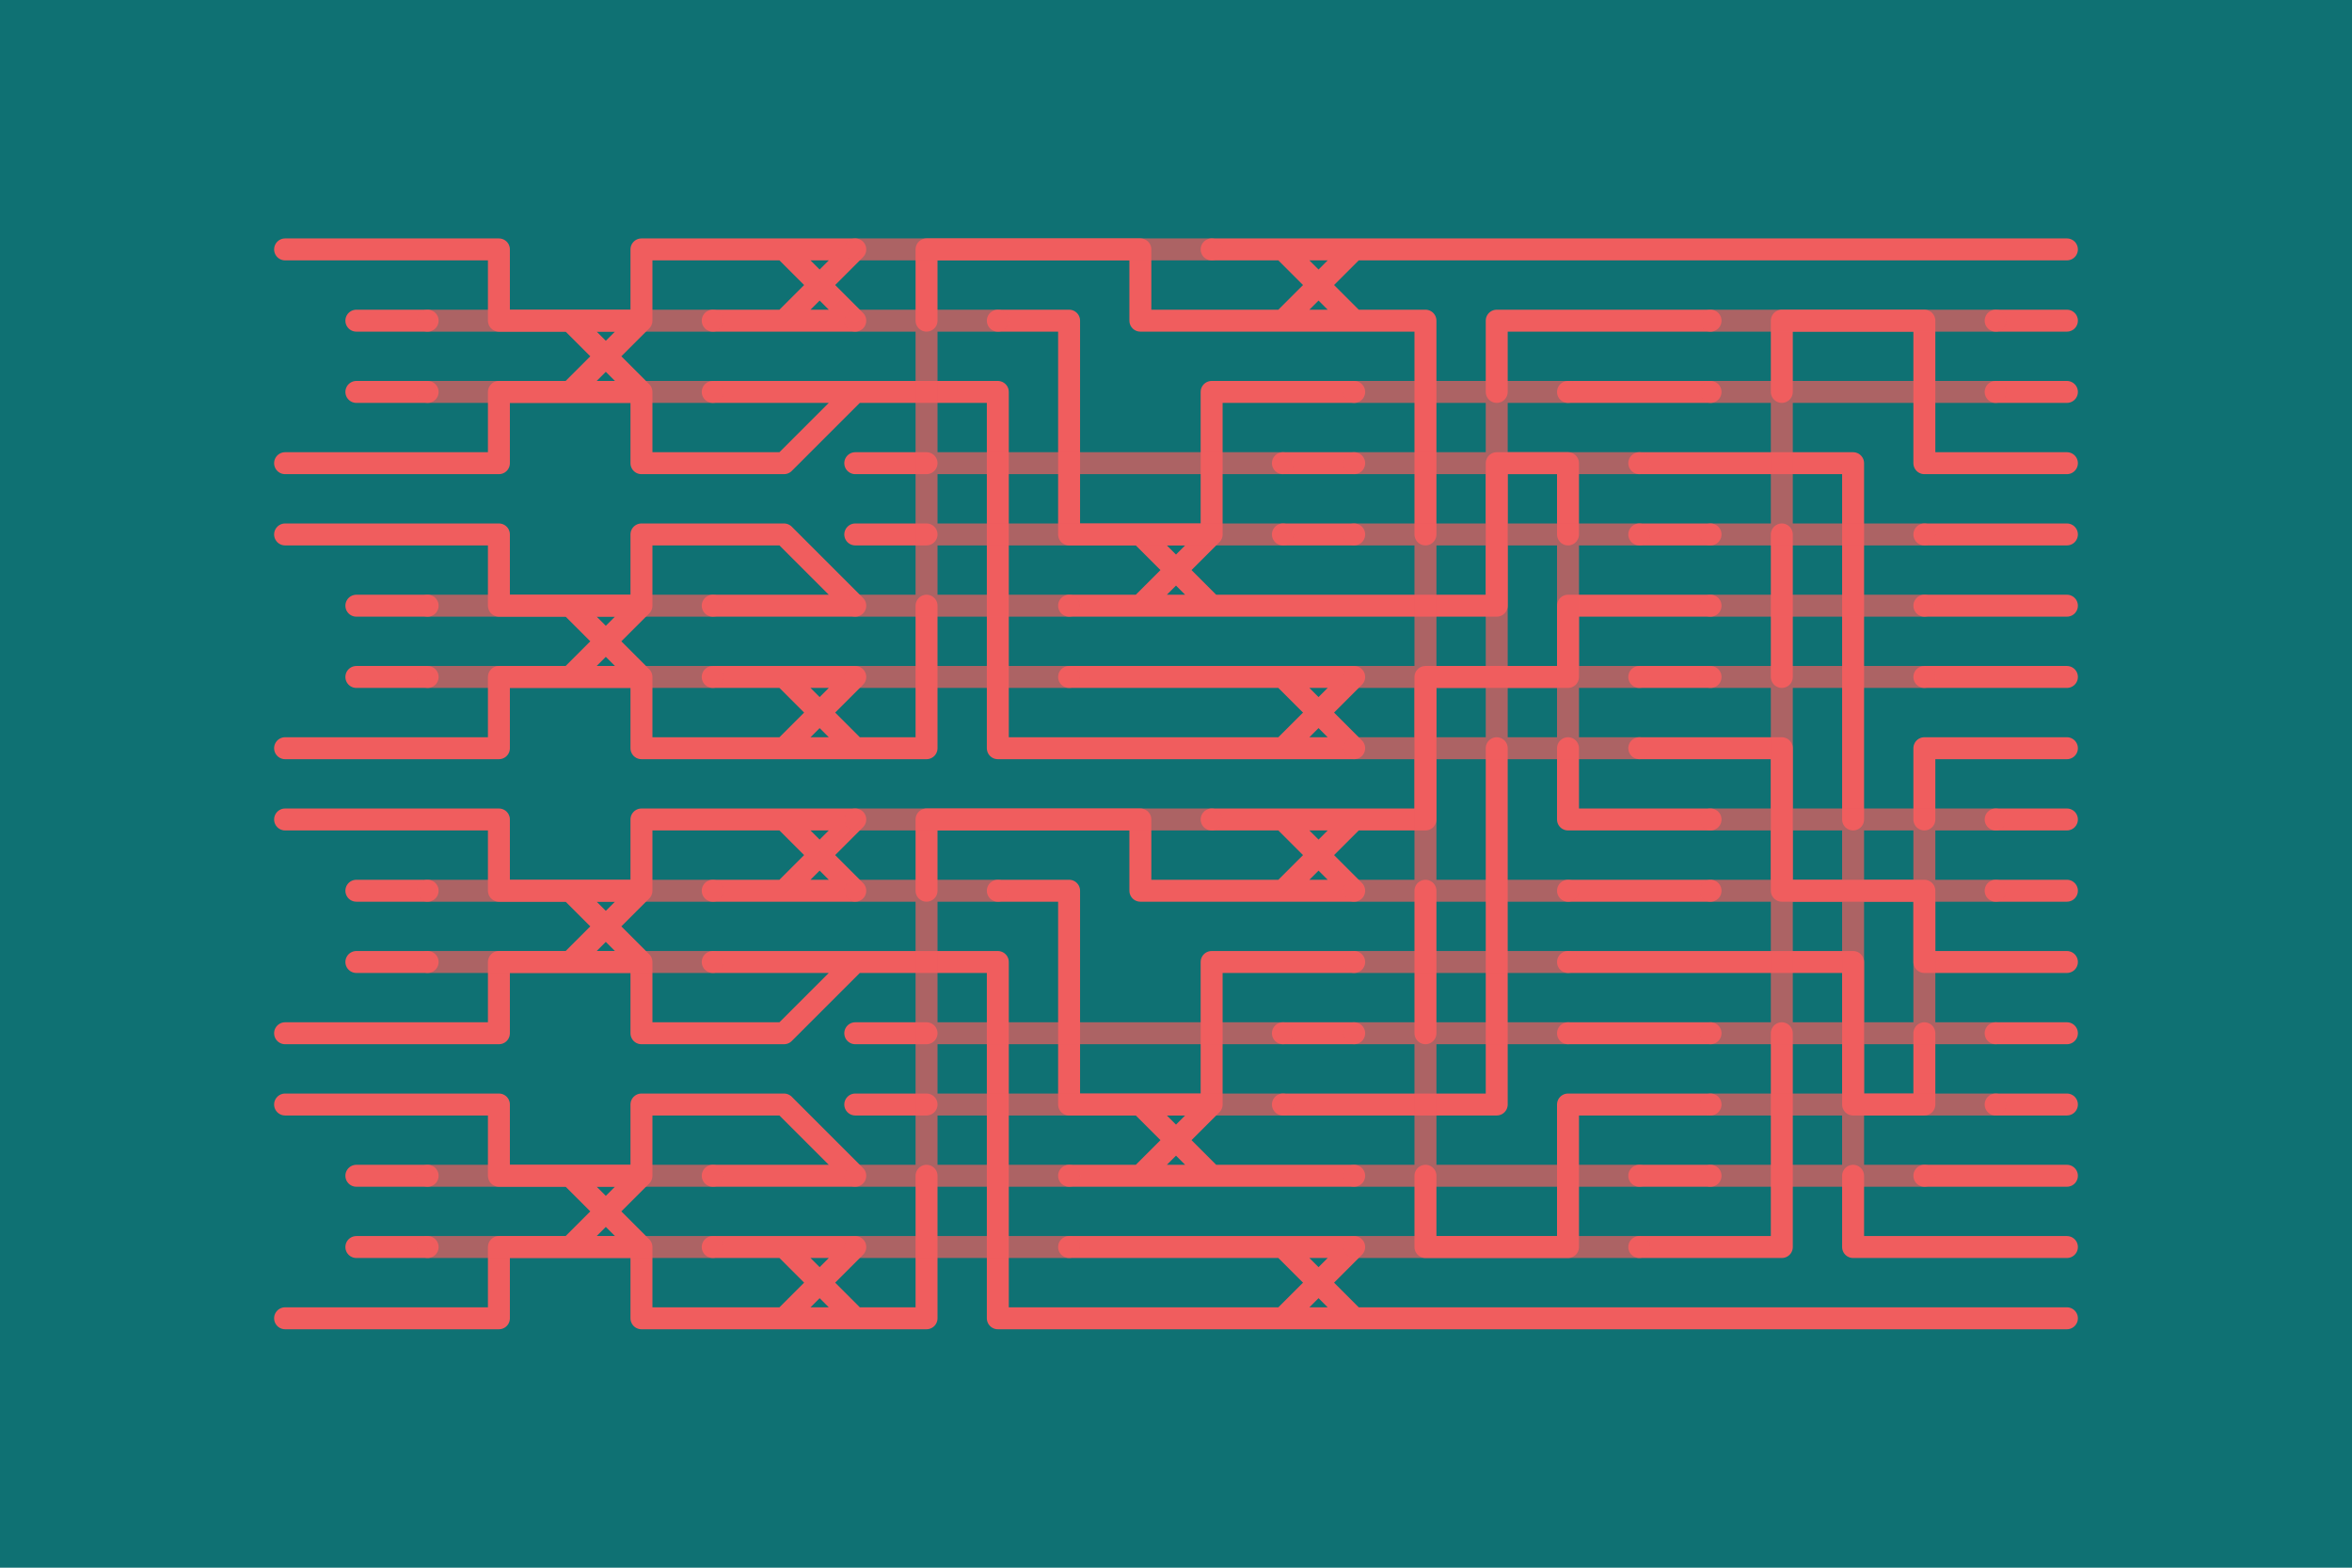
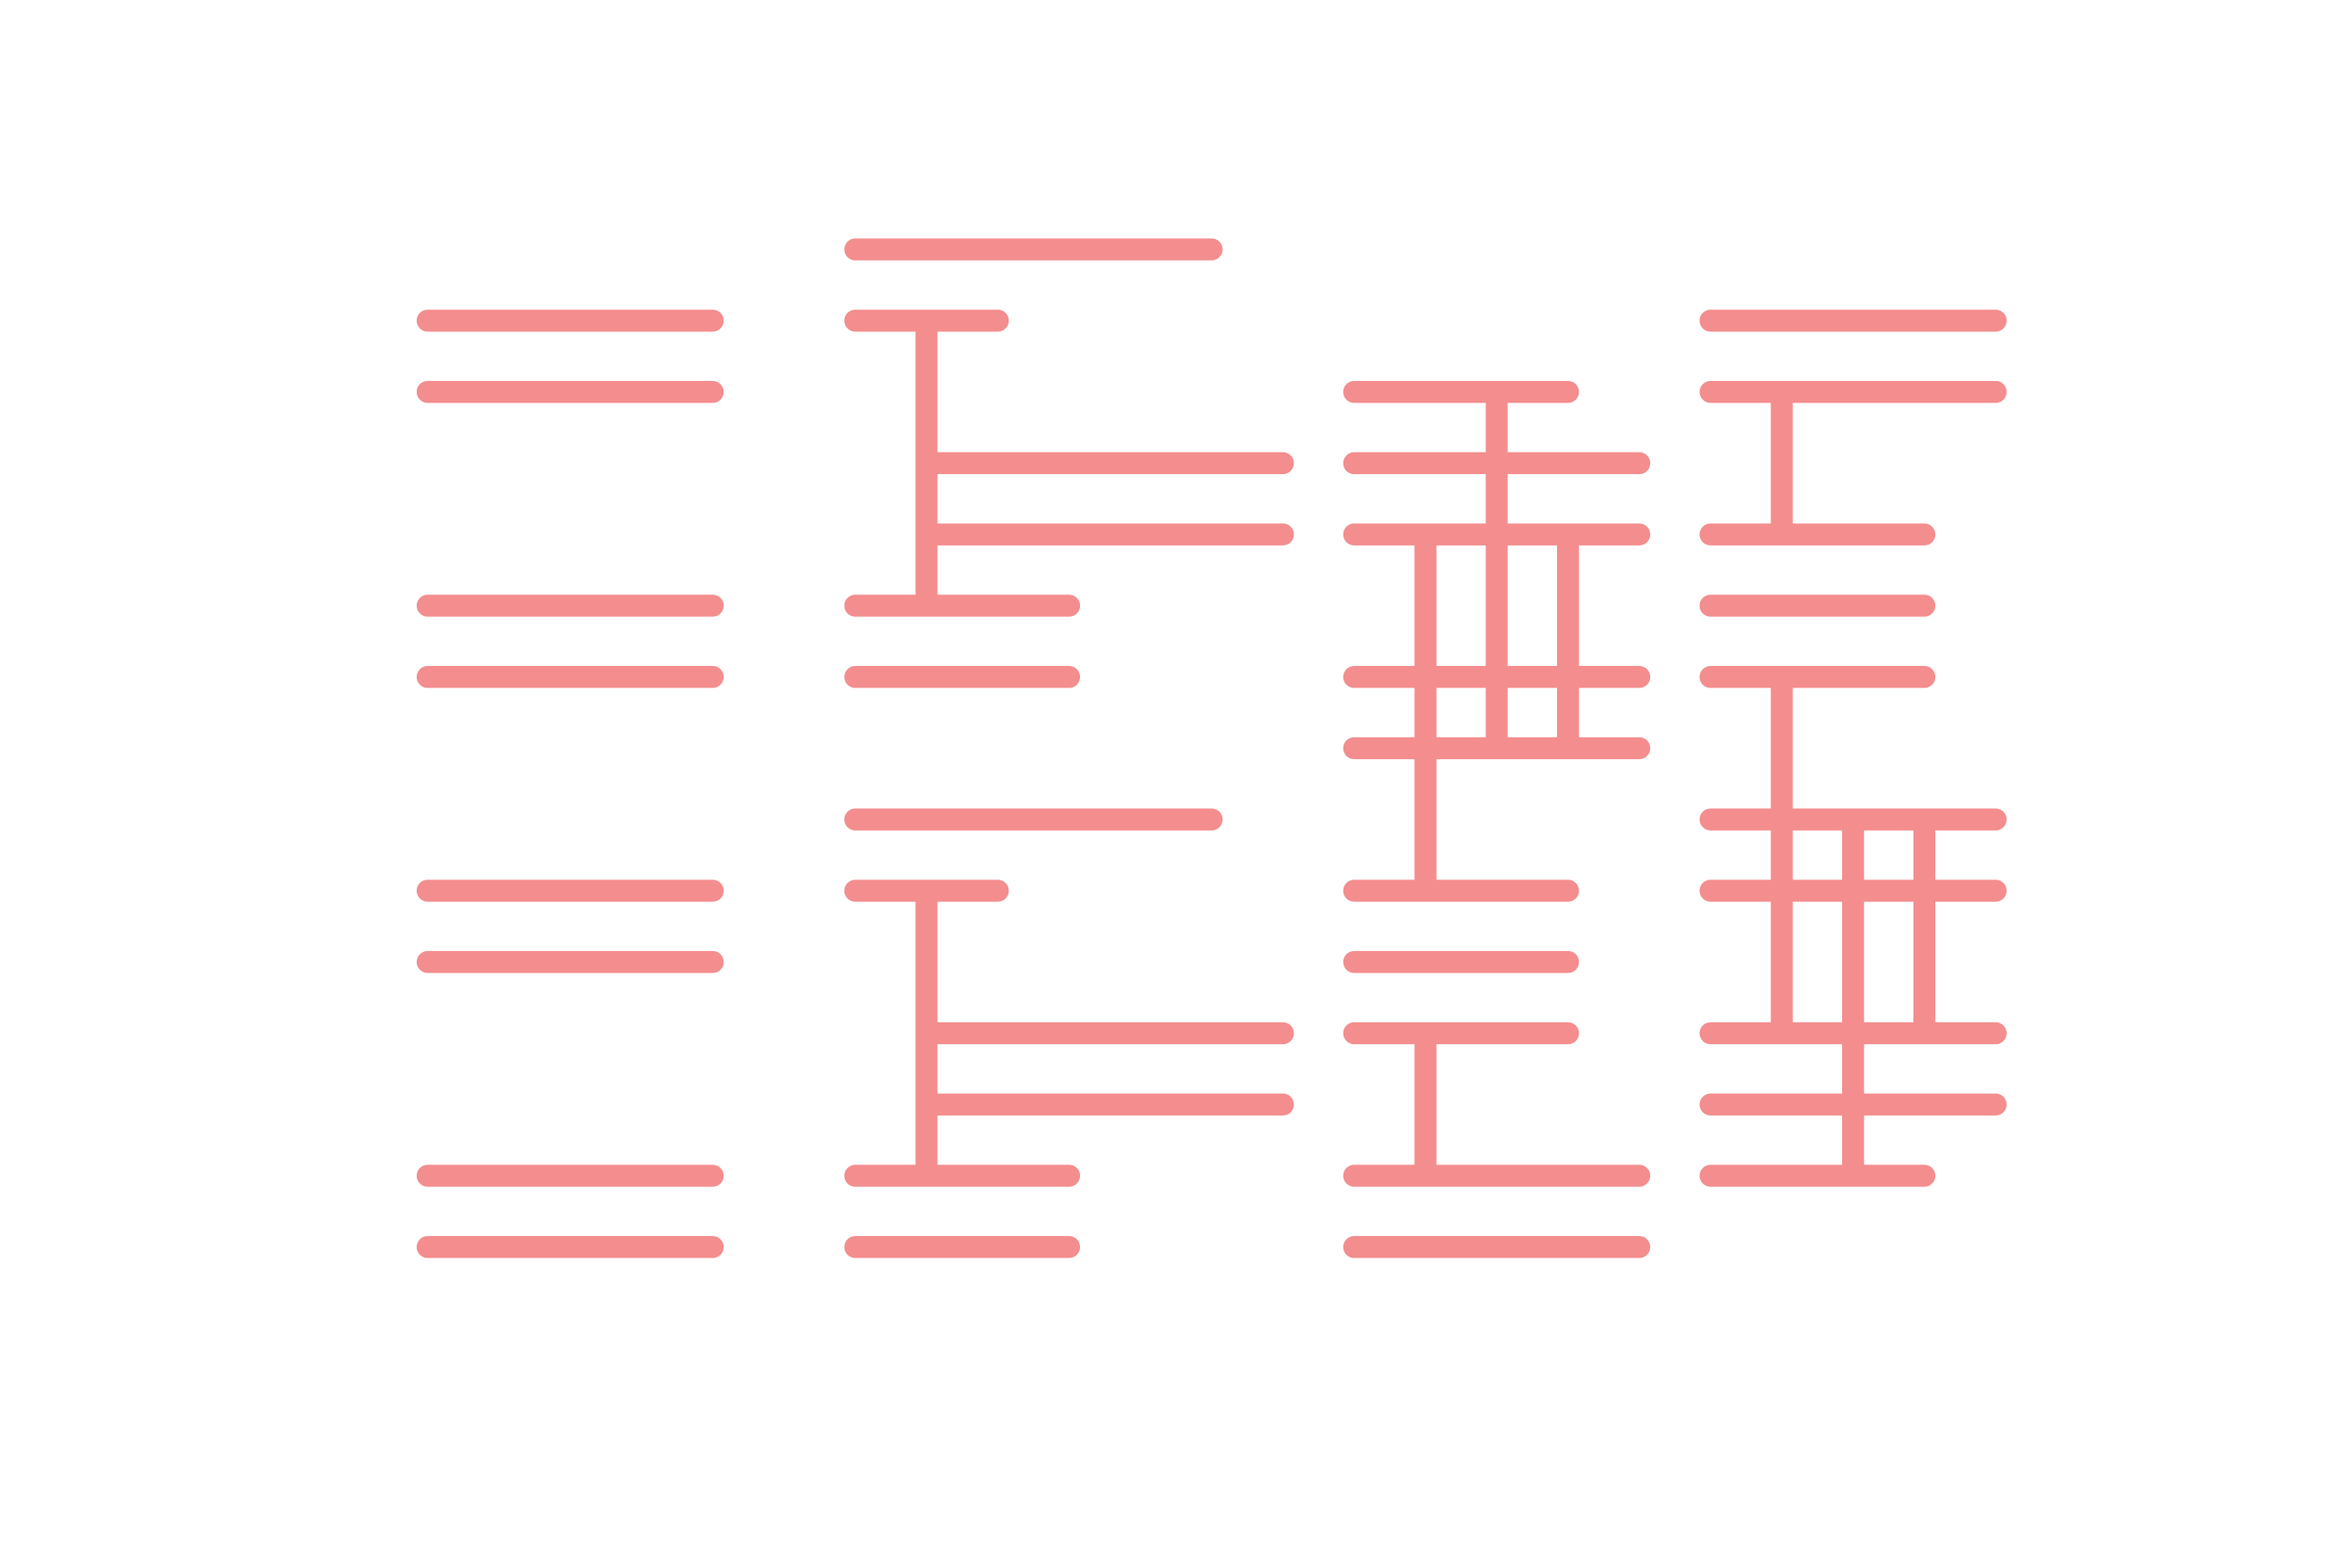
<svg xmlns="http://www.w3.org/2000/svg" baseProfile="tiny" height="200.0mm" version="1.2" viewBox="0,0,33.0,22.0" width="300mm">
-   <rect fill="#0f7173" height="10000" width="10000" x="-100" y="-100" />
  <g stroke="#f05d5e" stroke-linecap="round" stroke-width="0.308">
-     <path d="M5.0 3.5 6.0 3.5M7.0 3.5 7.0 4.5M6.0 3.5 7.0 3.5M9.0 3.5 10.0 3.5M9.0 4.5 9.0 3.5M13.0 3.5 14.0 3.5M13.0 4.5 13.0 3.5M15.0 3.5 16.0 3.5M14.0 3.5 15.0 3.5M15.0 4.5 15.0 5.5M14.0 4.5 15.0 4.5M16.0 4.5 17.0 4.5M16.0 3.5 16.0 4.5M19.0 4.5 20.0 4.5M19.0 3.5 20.0 3.5M21.0 4.5 22.0 4.5M20.0 4.5 20.0 5.5M21.0 3.5 22.0 3.5M20.0 3.5 21.0 3.5M23.0 3.5 24.0 3.5M23.0 4.5 24.0 4.5M22.0 4.5 23.0 4.5M22.0 3.5 23.0 3.5M25.0 3.5 26.0 3.5M24.0 3.5 25.0 3.5M25.0 4.5 26.0 4.5M27.0 3.5 28.0 3.5M26.0 3.5 27.0 3.5M27.0 4.5 27.0 5.5M26.0 4.5 27.0 4.5M5.0 6.5 6.0 6.5M7.0 6.5 7.0 5.5M6.0 6.5 7.0 6.5M9.0 5.5 9.0 6.5M9.0 6.5 10.0 6.5M13.0 5.5 14.0 5.5M12.0 5.5 13.0 5.5M15.0 6.5 15.0 7.5M15.0 5.5 15.0 6.5M14.0 6.5 14.0 7.5M14.0 5.5 14.0 6.5M17.0 5.5 18.0 5.5M17.0 6.5 17.0 5.5M18.0 5.5 19.0 5.5M18.0 6.5 19.0 6.5M21.0 6.5 22.0 6.5M20.0 6.5 20.0 7.5M20.0 5.5 20.0 6.5M21.0 5.5 21.0 4.5M22.0 6.5 22.0 7.5M23.0 5.5 24.0 5.5M23.0 6.5 24.0 6.5M22.0 5.5 23.0 5.5M25.0 6.5 26.0 6.5M24.0 6.5 25.0 6.5M25.0 5.5 25.0 4.5M26.0 6.5 26.0 7.5M27.0 6.5 28.0 6.5M27.0 5.5 27.0 6.5M5.0 7.5 6.0 7.5M7.0 7.5 7.0 8.5M6.0 7.5 7.0 7.5M9.0 7.5 10.0 7.5M9.0 8.5 9.0 7.5M14.0 8.5 14.0 9.5M14.0 7.5 14.0 8.5M17.0 7.5 17.0 6.5M17.0 8.5 18.0 8.5M19.0 8.5 20.0 8.5M18.0 8.5 19.0 8.5M18.0 7.5 19.0 7.5M21.0 7.5 21.0 6.5M21.0 8.5 21.0 7.5M20.0 8.5 21.0 8.5M23.0 8.5 24.0 8.5M22.0 8.5 23.0 8.5M23.0 7.5 24.0 7.5M25.0 8.5 25.0 7.5M26.0 8.5 26.0 9.5M26.0 7.5 26.0 8.5M27.0 8.5 28.0 8.5M27.0 7.5 28.0 7.5M5.0 10.5 6.0 10.5M7.0 10.5 7.0 9.5M6.0 10.5 7.0 10.5M9.0 9.5 9.0 10.5M9.0 10.5 10.0 10.5M13.0 9.5 13.0 8.5M13.0 10.5 13.0 9.5M12.0 10.5 13.0 10.5M15.0 10.5 16.0 10.5M14.0 10.5 15.0 10.5M14.0 9.5 14.0 10.5M15.0 9.5 16.0 9.5M16.0 9.5 17.0 9.5M16.0 10.5 17.0 10.5M21.0 9.5 22.0 9.5M20.0 9.5 21.0 9.5M20.0 10.5 20.0 9.5M22.0 9.5 22.0 8.5M22.0 10.5 22.0 11.5M23.0 10.5 24.0 10.5M23.0 9.5 24.0 9.5M25.0 10.5 25.0 11.5M24.0 10.5 25.0 10.5M25.0 9.5 25.0 8.5M27.0 10.5 28.0 10.5M26.0 10.5 26.0 11.5M26.0 9.5 26.0 10.5M27.0 9.5 28.0 9.5M5.0 11.5 6.0 11.5M7.0 11.5 7.0 12.5M6.0 11.5 7.0 11.5M9.0 11.5 10.0 11.5M9.0 12.5 9.0 11.5M13.0 11.5 14.0 11.5M13.0 12.5 13.0 11.5M15.0 11.5 16.0 11.5M14.0 11.5 15.0 11.5M15.0 12.5 15.0 13.5M14.0 12.5 15.0 12.5M16.0 12.5 17.0 12.5M16.0 11.5 16.0 12.5M19.0 11.5 20.0 11.5M20.0 11.5 20.0 10.5M21.0 11.5 21.0 10.5M21.0 12.5 21.0 11.5M20.0 12.5 20.0 13.5M22.0 11.5 23.0 11.5M23.0 11.5 24.0 11.5M23.0 12.5 24.0 12.5M22.0 12.5 23.0 12.5M25.0 12.5 26.0 12.5M25.0 11.5 25.0 12.5M27.0 12.5 27.0 13.5M26.0 12.5 27.0 12.5M27.0 11.5 27.0 10.5M5.0 14.5 6.0 14.5M7.0 14.5 7.0 13.5M6.0 14.5 7.0 14.5M9.0 13.5 9.0 14.5M9.0 14.5 10.0 14.5M13.0 13.5 14.0 13.5M12.0 13.5 13.0 13.5M15.0 14.5 15.0 15.5M15.0 13.5 15.0 14.5M14.0 14.5 14.0 15.5M14.0 13.5 14.0 14.5M17.0 13.5 18.0 13.5M17.0 14.5 17.0 13.5M18.0 13.5 19.0 13.5M18.0 14.5 19.0 14.5M20.0 13.5 20.0 14.5M21.0 13.5 21.0 12.5M21.0 14.5 21.0 13.5M23.0 13.5 24.0 13.5M23.0 14.5 24.0 14.5M22.0 14.5 23.0 14.5M22.0 13.5 23.0 13.5M25.0 13.5 26.0 13.5M24.0 13.5 25.0 13.5M27.0 13.5 28.0 13.5M26.0 14.5 26.0 15.5M26.0 13.5 26.0 14.5M5.0 15.5 6.0 15.5M7.0 15.5 7.0 16.5M6.0 15.5 7.0 15.5M9.0 15.5 10.0 15.5M9.0 16.5 9.0 15.5M14.0 16.5 14.0 17.5M14.0 15.5 14.0 16.5M17.0 15.5 17.0 14.5M17.0 16.5 18.0 16.5M19.0 15.5 20.0 15.5M18.0 16.5 19.0 16.5M18.0 15.5 19.0 15.5M21.0 15.5 21.0 14.5M20.0 15.5 21.0 15.5M20.0 16.5 20.0 17.5M23.0 15.5 24.0 15.5M22.0 15.5 23.0 15.5M22.0 16.5 22.0 15.5M23.0 16.5 24.0 16.5M25.0 15.5 25.0 14.5M25.0 16.5 25.0 15.5M27.0 15.5 27.0 14.5M26.0 15.5 27.0 15.5M26.0 16.5 26.0 17.5M27.0 16.5 28.0 16.5M5.0 18.5 6.0 18.5M7.0 18.5 7.0 17.5M6.0 18.5 7.0 18.5M9.0 17.5 9.0 18.5M9.0 18.5 10.0 18.5M13.0 17.5 13.0 16.5M13.0 18.5 13.0 17.5M12.0 18.5 13.0 18.5M15.0 18.5 16.0 18.5M14.0 18.5 15.0 18.5M14.0 17.5 14.0 18.5M15.0 17.5 16.0 17.5M16.0 17.5 17.0 17.5M16.0 18.5 17.0 18.5M19.0 18.5 20.0 18.5M21.0 18.5 22.0 18.5M20.0 18.5 21.0 18.5M21.0 17.5 22.0 17.5M20.0 17.5 21.0 17.5M23.0 18.5 24.0 18.5M22.0 18.5 23.0 18.5M22.0 17.5 22.0 16.5M23.0 17.5 24.0 17.5M25.0 18.5 26.0 18.5M24.0 18.5 25.0 18.5M25.0 17.5 25.0 16.5M24.0 17.5 25.0 17.5M27.0 18.5 28.0 18.5M26.0 18.5 27.0 18.5M27.0 17.5 28.0 17.5M26.0 17.5 27.0 17.5M5.0 4.5 6.0 4.5M5.0 5.5 6.0 5.5M4.0 3.5 5.0 3.5M8.0 4.5 9.0 4.5M7.0 4.5 8.0 4.5M8.0 4.5 9.0 5.5M8.0 5.5 9.0 5.5M7.0 5.5 8.0 5.5M8.0 5.5 9.0 4.5M11.0 3.5 12.0 3.5M10.0 3.5 11.0 3.5M11.0 3.5 12.0 4.5M11.0 4.5 12.0 4.5M10.0 4.5 11.0 4.5M11.0 4.5 12.0 3.5M18.0 3.5 19.0 3.5M17.0 3.5 18.0 3.5M18.0 3.5 19.0 4.5M18.0 4.5 19.0 4.5M17.0 4.5 18.0 4.5M18.0 4.5 19.0 3.5M28.0 3.5 29.0 3.5M28.0 4.5 29.0 4.5M4.0 6.5 5.0 6.5M11.0 5.5 12.0 5.5M10.0 5.5 11.0 5.5M10.0 6.5 11.0 6.5M11.0 6.5 12.0 5.5M12.0 6.5 13.0 6.5M12.0 7.5 13.0 7.5M28.0 5.5 29.0 5.5M28.0 6.5 29.0 6.5M5.0 8.5 6.0 8.5M5.0 9.5 6.0 9.5M4.0 7.5 5.0 7.5M8.0 8.5 9.0 8.5M7.0 8.5 8.0 8.5M8.0 8.5 9.0 9.5M8.0 9.5 9.0 9.5M7.0 9.5 8.0 9.5M8.0 9.5 9.0 8.5M10.0 7.5 11.0 7.5M11.0 7.5 12.0 8.5M11.0 8.5 12.0 8.5M10.0 8.5 11.0 8.5M16.0 7.5 17.0 7.5M15.0 7.5 16.0 7.5M16.0 7.5 17.0 8.5M16.0 8.5 17.0 8.5M15.0 8.5 16.0 8.5M16.0 8.5 17.0 7.5M28.0 7.5 29.0 7.5M28.0 8.5 29.0 8.5M4.0 10.5 5.0 10.5M11.0 9.5 12.0 9.5M10.0 9.5 11.0 9.5M11.0 9.5 12.0 10.5M11.0 10.5 12.0 10.5M10.0 10.5 11.0 10.5M11.0 10.5 12.0 9.5M18.0 9.5 19.0 9.5M17.0 9.5 18.0 9.5M18.0 9.5 19.0 10.5M18.0 10.5 19.0 10.5M17.0 10.5 18.0 10.5M18.0 10.5 19.0 9.5M28.0 9.5 29.0 9.5M28.0 10.5 29.0 10.5M5.0 12.5 6.0 12.5M5.0 13.5 6.0 13.5M4.0 11.5 5.0 11.5M8.0 12.5 9.0 12.5M7.0 12.5 8.0 12.5M8.0 12.5 9.0 13.5M8.0 13.5 9.0 13.5M7.0 13.5 8.0 13.5M8.0 13.5 9.0 12.5M11.0 11.5 12.0 11.5M10.0 11.5 11.0 11.5M11.0 11.5 12.0 12.5M11.0 12.5 12.0 12.5M10.0 12.5 11.0 12.5M11.0 12.5 12.0 11.5M18.0 11.5 19.0 11.5M17.0 11.5 18.0 11.5M18.0 11.5 19.0 12.5M18.0 12.5 19.0 12.5M17.0 12.5 18.0 12.5M18.0 12.5 19.0 11.5M28.0 11.5 29.0 11.5M28.0 12.5 29.0 12.5M4.0 14.5 5.0 14.5M11.0 13.5 12.0 13.5M10.0 13.5 11.0 13.5M10.0 14.5 11.0 14.5M11.0 14.5 12.0 13.5M12.0 14.5 13.0 14.5M12.0 15.5 13.0 15.5M28.0 13.5 29.0 13.5M28.0 14.5 29.0 14.5M5.0 16.5 6.0 16.5M5.0 17.5 6.0 17.5M4.0 15.5 5.0 15.5M8.0 16.5 9.0 16.5M7.0 16.5 8.0 16.5M8.0 16.5 9.0 17.5M8.0 17.5 9.0 17.5M7.0 17.5 8.0 17.5M8.0 17.5 9.0 16.5M10.0 15.5 11.0 15.5M11.0 15.5 12.0 16.5M11.0 16.5 12.0 16.5M10.0 16.5 11.0 16.5M16.0 15.5 17.0 15.5M15.0 15.5 16.0 15.5M16.0 15.5 17.0 16.5M16.0 16.5 17.0 16.5M15.0 16.5 16.0 16.5M16.0 16.5 17.0 15.5M28.0 15.5 29.0 15.5M28.0 16.5 29.0 16.5M4.0 18.5 5.0 18.5M11.0 17.5 12.0 17.5M10.0 17.5 11.0 17.5M11.0 17.5 12.0 18.5M11.0 18.5 12.0 18.5M10.0 18.5 11.0 18.5M11.0 18.5 12.0 17.5M18.0 17.5 19.0 17.5M17.0 17.5 18.0 17.5M18.0 17.5 19.0 18.5M18.0 18.5 19.0 18.5M17.0 18.5 18.0 18.5M18.0 18.5 19.0 17.5M28.0 17.5 29.0 17.5M28.0 18.5 29.0 18.5" />
    <path stroke-opacity="0.7" d="M6.0 4.5 10.0 4.5M12.0 3.5 17.0 3.5M12.0 4.5 14.0 4.5M24.0 4.5 28.0 4.5M6.0 5.5 10.0 5.5M13.0 6.5 18.0 6.5M19.0 6.5 23.0 6.5M19.0 5.5 22.0 5.5M24.0 5.5 28.0 5.5M6.0 8.5 10.0 8.5M13.0 8.5 13.0 4.5M12.0 8.5 15.0 8.5M13.0 7.5 18.0 7.5M19.0 7.5 23.0 7.5M20.0 7.5 20.0 12.5M22.0 7.5 22.0 10.5M25.0 7.5 25.0 5.5M24.0 8.5 27.0 8.5M24.0 7.5 27.0 7.5M6.0 9.5 10.0 9.5M12.0 9.5 15.0 9.5M19.0 10.5 23.0 10.5M19.0 9.5 23.0 9.5M21.0 10.5 21.0 5.5M24.0 9.5 27.0 9.5M6.0 12.5 10.0 12.5M12.0 11.5 17.0 11.5M12.0 12.5 14.0 12.5M19.0 12.5 22.0 12.5M24.0 12.5 28.0 12.5M24.0 11.5 28.0 11.5M26.0 11.5 26.0 16.5M6.0 13.5 10.0 13.5M13.0 14.5 18.0 14.5M19.0 14.5 22.0 14.5M19.0 13.5 22.0 13.5M20.0 14.5 20.0 16.5M25.0 14.5 25.0 9.5M24.0 14.5 28.0 14.5M27.0 14.5 27.0 11.5M6.0 16.5 10.0 16.5M13.0 16.5 13.0 12.5M12.0 16.5 15.0 16.5M13.0 15.5 18.0 15.5M19.0 16.5 23.0 16.5M24.0 16.5 27.0 16.5M24.0 15.5 28.0 15.5M6.0 17.5 10.0 17.5M12.0 17.5 15.0 17.5M19.0 17.5 23.0 17.5" />
    <g fill="none" />
    <path d="" />
  </g>
</svg>